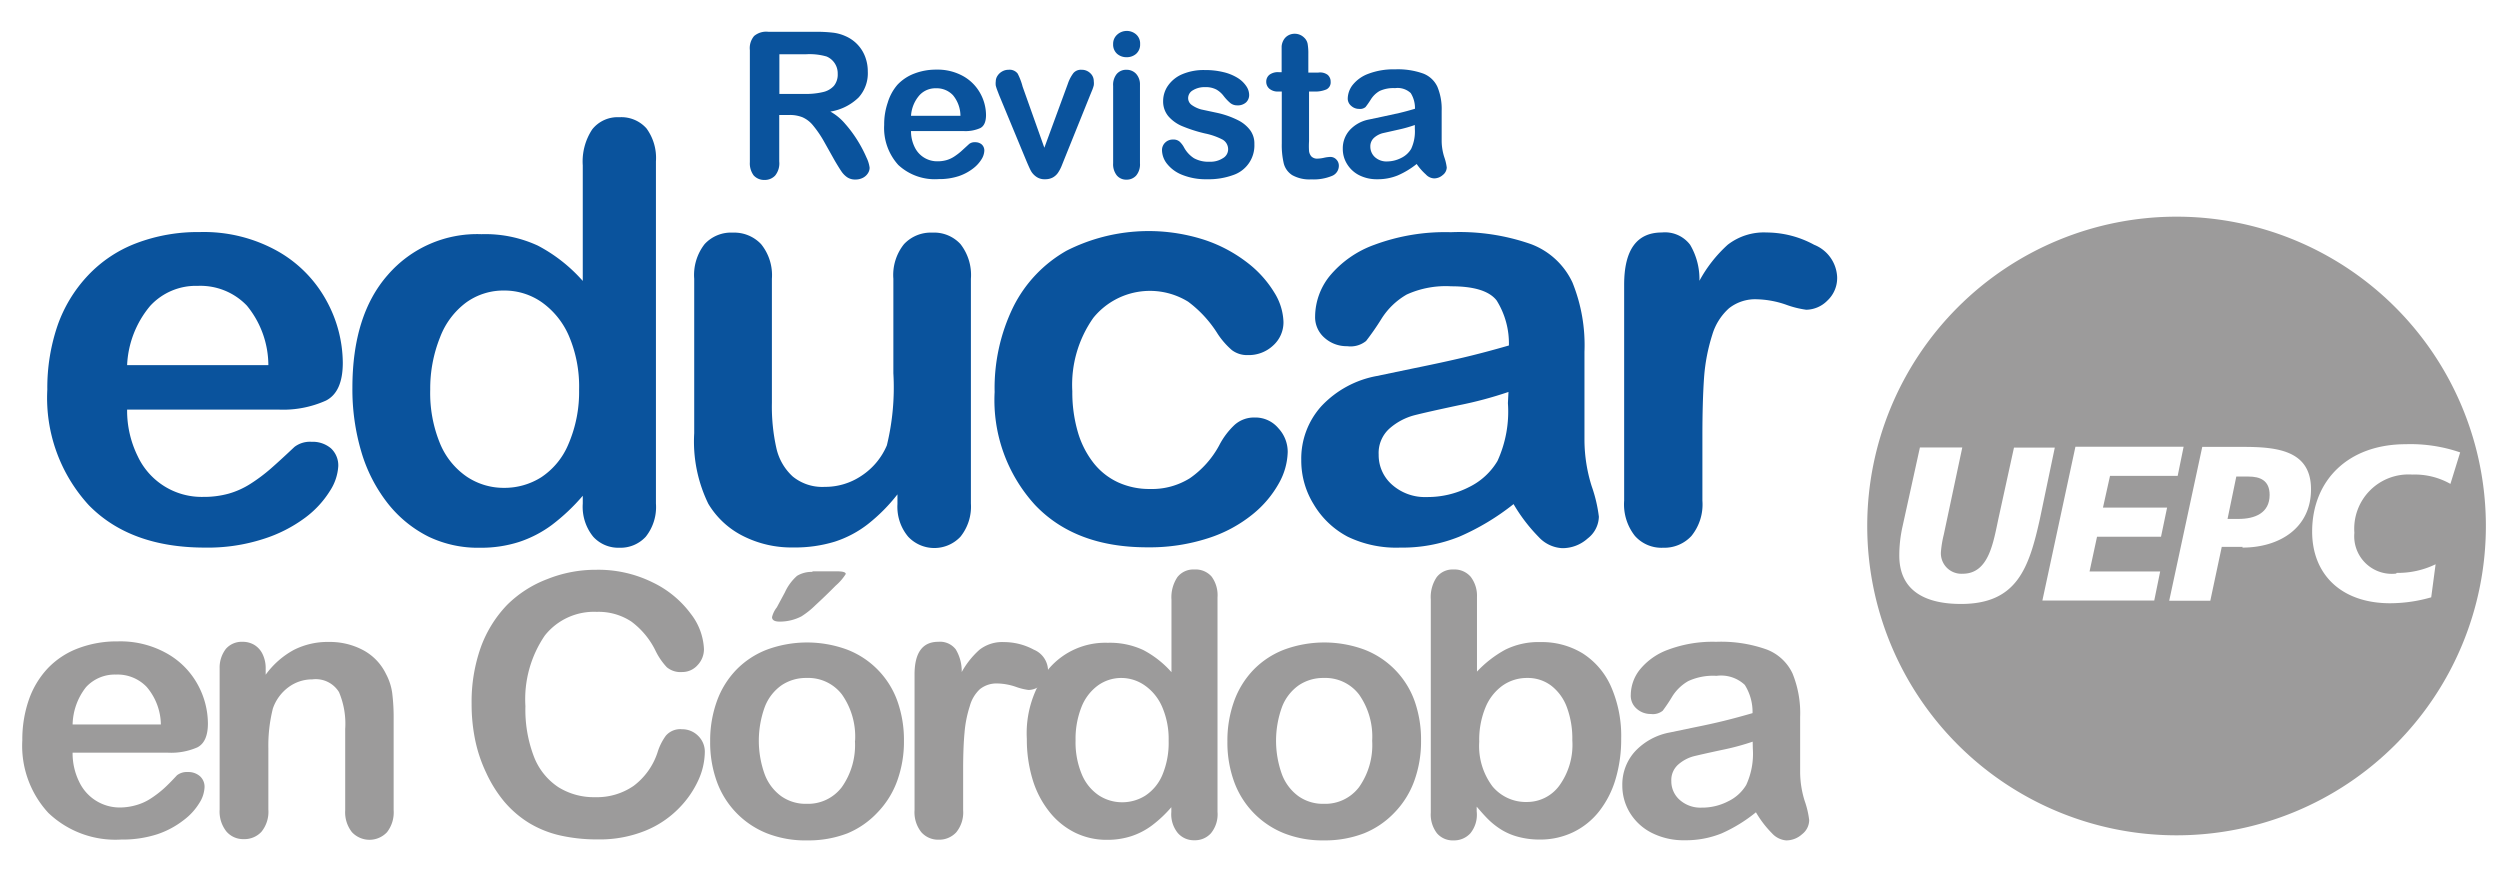
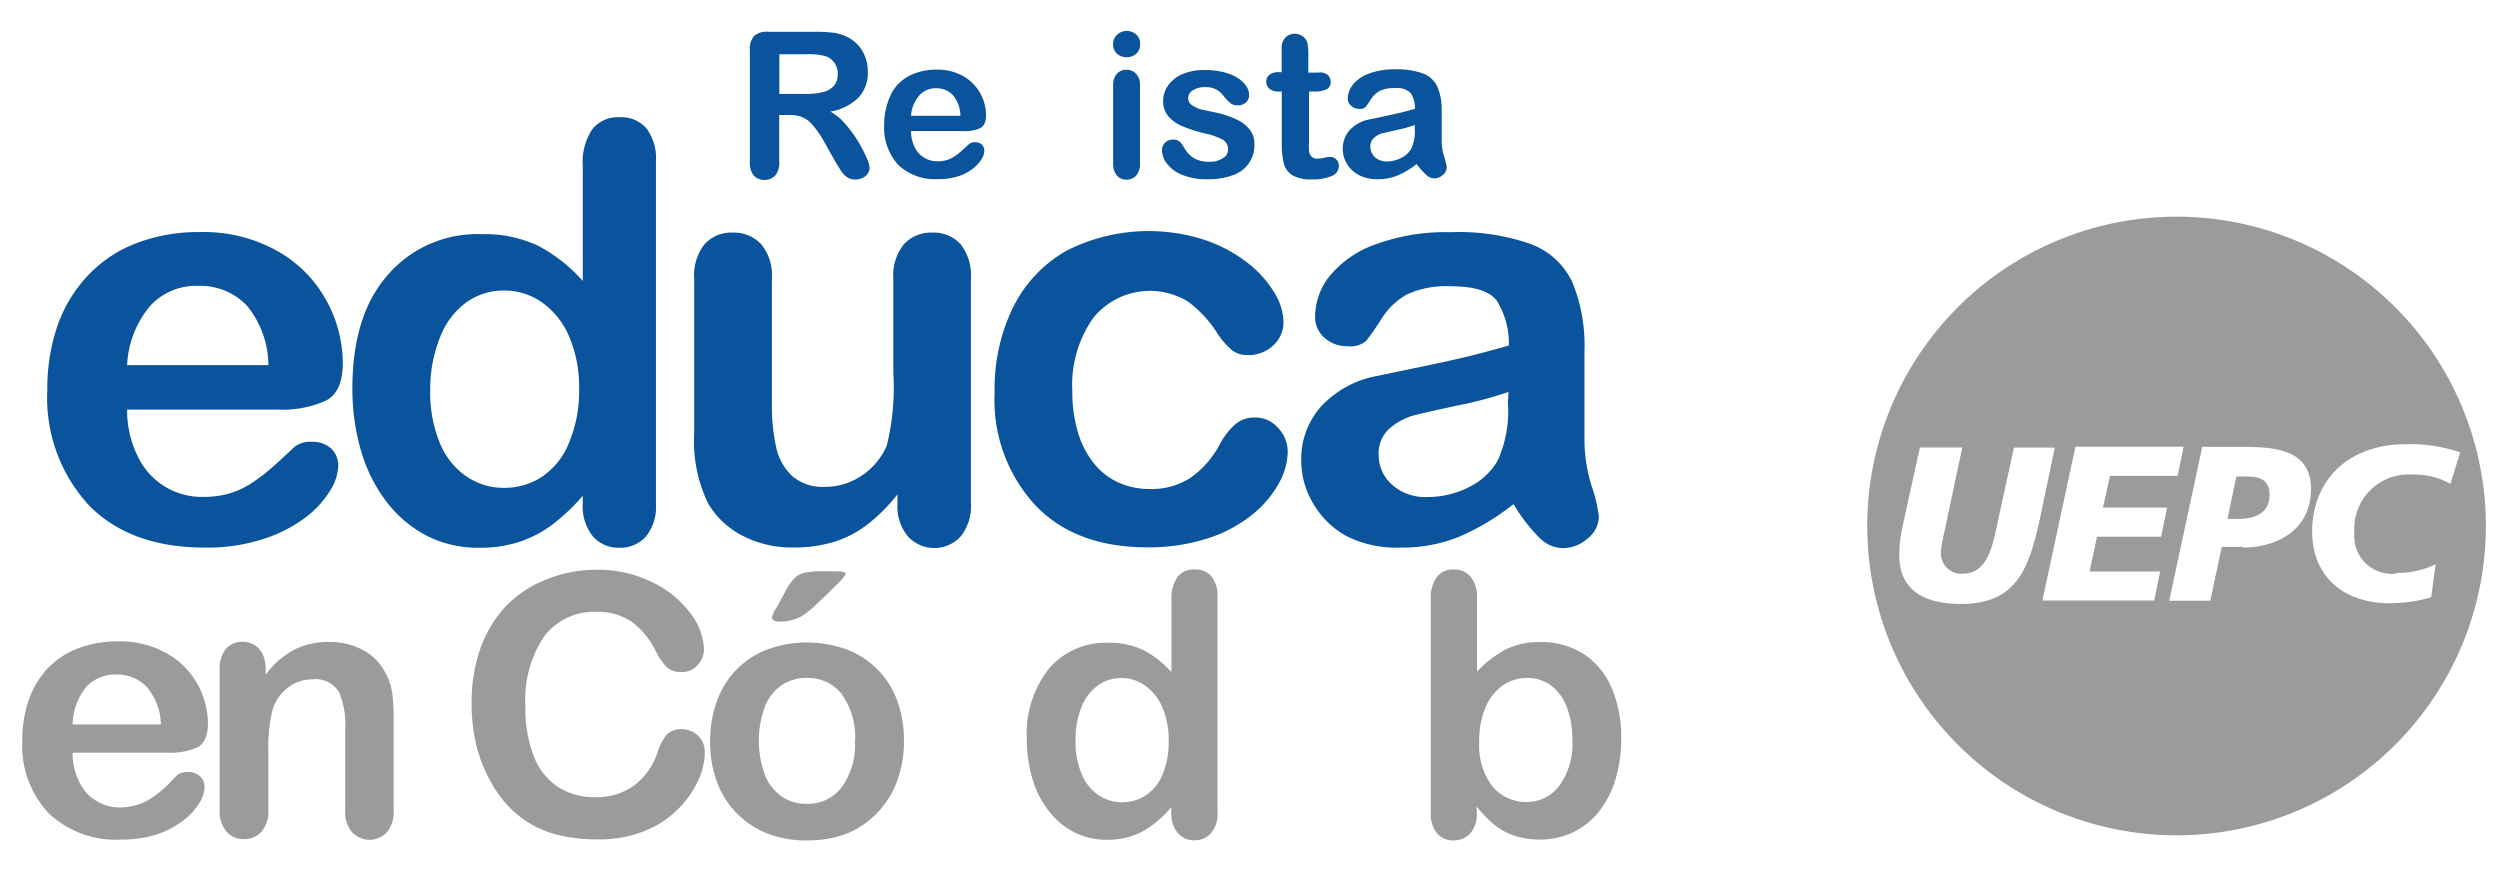
<svg xmlns="http://www.w3.org/2000/svg" id="Capa_1" data-name="Capa 1" viewBox="0 0 177 63">
  <defs>
    <style>.cls-1{fill:#9c9b9b;}.cls-2{fill:#0a539d;}</style>
  </defs>
  <title>RevistaEducar</title>
  <path class="cls-1" d="M159.19,33.74h-.86l-.62,3h.78c1.15,0,2.2-.41,2.2-1.7C160.69,34,160,33.74,159.19,33.74Z" />
  <path class="cls-1" d="M154.1,15.34A21.9,21.9,0,1,0,176,37.24,21.9,21.9,0,0,0,154.1,15.34ZM138.84,42.76c-2.45,0-4.37-.87-4.37-3.43a9.42,9.42,0,0,1,.23-2.06l1.23-5.59h3l-1.31,6.17a7.5,7.5,0,0,0-.2,1.19,1.45,1.45,0,0,0,1.54,1.58c1.87,0,2.17-2.25,2.55-4l1.08-4.93h2.89l-1.06,5.07C143.65,40.22,142.8,42.76,138.84,42.76ZM153,38h-4.53l-.53,2.46h5l-.42,2.06H144.6l2.34-10.89h7.66l-.42,2.06h-4.79l-.5,2.25h4.54Zm5.78.72h-1.48l-.81,3.81h-2.91l2.34-10.89h2.91c2.39,0,4.79.25,4.79,3S161.38,38.77,158.76,38.77Zm10.9,1.84a6.09,6.09,0,0,0,2.76-.61l-.31,2.34a10.57,10.57,0,0,1-2.9.42c-3.51,0-5.53-2.08-5.53-5.07,0-3.62,2.54-6.19,6.63-6.19a10.81,10.81,0,0,1,3.85.58l-.69,2.23a5.13,5.13,0,0,0-2.71-.66,3.84,3.84,0,0,0-4.09,4.12A2.66,2.66,0,0,0,169.65,40.61Z" />
  <path class="cls-2" d="M19.74,29H9a7.29,7.29,0,0,0,.75,3.3,5,5,0,0,0,4.64,2.88,6.56,6.56,0,0,0,1.8-.23,5.83,5.83,0,0,0,1.58-.72,12.11,12.11,0,0,0,1.41-1.06q.64-.56,1.67-1.53a1.8,1.8,0,0,1,1.21-.36,2,2,0,0,1,1.37.46A1.65,1.65,0,0,1,23.95,33a3.57,3.57,0,0,1-.58,1.74,6.91,6.91,0,0,1-1.76,1.91,10,10,0,0,1-3,1.52,12.75,12.75,0,0,1-4.09.6q-5.29,0-8.23-3a11.23,11.23,0,0,1-2.94-8.19,13.65,13.65,0,0,1,.72-4.52A9.94,9.94,0,0,1,6.23,19.5a9.16,9.16,0,0,1,3.42-2.28,12.28,12.28,0,0,1,4.5-.79,10.68,10.68,0,0,1,5.52,1.36,8.93,8.93,0,0,1,3.45,3.51,9.23,9.23,0,0,1,1.15,4.38q0,2.07-1.19,2.68A7.39,7.39,0,0,1,19.74,29ZM9,25.85H19a6.68,6.68,0,0,0-1.52-4.21A4.55,4.55,0,0,0,14,20.24a4.39,4.39,0,0,0-3.37,1.42A7,7,0,0,0,9,25.85Z" />
  <path class="cls-2" d="M41.26,35.65V35.1a14,14,0,0,1-2.18,2.06,8.21,8.21,0,0,1-2.33,1.21,8.76,8.76,0,0,1-2.75.41A8.09,8.09,0,0,1,30.35,38a8.53,8.53,0,0,1-2.91-2.38,10.88,10.88,0,0,1-1.86-3.64,15.53,15.53,0,0,1-.63-4.52q0-5.15,2.51-8a8.36,8.36,0,0,1,6.62-2.88,8.88,8.88,0,0,1,4,.81,11.18,11.18,0,0,1,3.18,2.5V11.71a4.11,4.11,0,0,1,.67-2.55,2.29,2.29,0,0,1,1.92-.86,2.38,2.38,0,0,1,1.92.79,3.54,3.54,0,0,1,.67,2.34V35.65A3.37,3.37,0,0,1,45.72,38a2.43,2.43,0,0,1-1.87.78A2.4,2.4,0,0,1,42,38,3.36,3.36,0,0,1,41.26,35.65Zm-10.8-8.06a9.38,9.38,0,0,0,.69,3.8,5.29,5.29,0,0,0,1.9,2.36,4.69,4.69,0,0,0,2.63.79,4.87,4.87,0,0,0,2.64-.75,5.19,5.19,0,0,0,1.91-2.31A9.34,9.34,0,0,0,41,27.58a9.1,9.1,0,0,0-.71-3.77,5.67,5.67,0,0,0-1.93-2.41,4.61,4.61,0,0,0-2.66-.83,4.5,4.5,0,0,0-2.7.85,5.48,5.48,0,0,0-1.84,2.45A9.75,9.75,0,0,0,30.46,27.58Z" />
  <path class="cls-2" d="M63.54,35.69V35a12.28,12.28,0,0,1-2.07,2.09,7.63,7.63,0,0,1-2.37,1.26,9.61,9.61,0,0,1-2.94.41,7.59,7.59,0,0,1-3.57-.82,6,6,0,0,1-2.44-2.27,10.06,10.06,0,0,1-1-5V19.74a3.55,3.55,0,0,1,.74-2.46,2.54,2.54,0,0,1,2-.81,2.61,2.61,0,0,1,2,.82,3.49,3.49,0,0,1,.76,2.45v8.79a13.56,13.56,0,0,0,.32,3.21,3.85,3.85,0,0,0,1.16,2,3.31,3.31,0,0,0,2.26.73A4.6,4.6,0,0,0,61,33.68a4.82,4.82,0,0,0,1.79-2.15,17.34,17.34,0,0,0,.46-5.11V19.74A3.49,3.49,0,0,1,64,17.29a2.59,2.59,0,0,1,2-.82,2.54,2.54,0,0,1,2,.81,3.55,3.55,0,0,1,.74,2.46V35.65A3.4,3.4,0,0,1,68,38a2.54,2.54,0,0,1-3.7,0A3.29,3.29,0,0,1,63.54,35.69Z" />
  <path class="cls-2" d="M91.17,32a4.74,4.74,0,0,1-.61,2.19,7.52,7.52,0,0,1-1.87,2.22,9.65,9.65,0,0,1-3.17,1.7,13.42,13.42,0,0,1-4.3.64q-5.09,0-7.94-3a11,11,0,0,1-2.86-8,13.09,13.09,0,0,1,1.31-6,9.38,9.38,0,0,1,3.78-4A12.85,12.85,0,0,1,85.33,17a10.21,10.21,0,0,1,3,1.61,7.71,7.71,0,0,1,1.89,2.1,4.17,4.17,0,0,1,.65,2.08,2.2,2.2,0,0,1-.73,1.67,2.52,2.52,0,0,1-1.78.68,1.79,1.79,0,0,1-1.14-.35,5.57,5.57,0,0,1-1-1.14,8.32,8.32,0,0,0-2.1-2.29,5.16,5.16,0,0,0-6.71,1.14,8.22,8.22,0,0,0-1.49,5.2,10.06,10.06,0,0,0,.38,2.85,6.46,6.46,0,0,0,1.11,2.21,4.73,4.73,0,0,0,1.75,1.39,5.31,5.31,0,0,0,2.25.47,5.07,5.07,0,0,0,2.83-.76,6.69,6.69,0,0,0,2.08-2.33,5.36,5.36,0,0,1,1.09-1.45,2.06,2.06,0,0,1,1.43-.52,2.12,2.12,0,0,1,1.67.76A2.45,2.45,0,0,1,91.17,32Z" />
  <path class="cls-2" d="M107.16,35.69A17,17,0,0,1,103.31,38a10.77,10.77,0,0,1-4.17.77A7.91,7.91,0,0,1,95.42,38,6.1,6.1,0,0,1,93,35.69a5.86,5.86,0,0,1-.87-3.1,5.54,5.54,0,0,1,1.43-3.84,7.14,7.14,0,0,1,3.92-2.13l2.59-.54q2.07-.42,3.55-.77t3.21-.85a5.73,5.73,0,0,0-.87-3.19q-.78-1-3.21-1a6.69,6.69,0,0,0-3.15.58,5.11,5.11,0,0,0-1.81,1.75,18.41,18.41,0,0,1-1.07,1.54,1.75,1.75,0,0,1-1.34.37,2.34,2.34,0,0,1-1.6-.59,1.93,1.93,0,0,1-.67-1.52,4.64,4.64,0,0,1,1-2.82,7.33,7.33,0,0,1,3.2-2.25,14.4,14.4,0,0,1,5.41-.89,15.32,15.32,0,0,1,5.69.85A5.29,5.29,0,0,1,111.33,20a11.83,11.83,0,0,1,.85,4.91q0,1.93,0,3.28t0,3a11,11,0,0,0,.51,3.23,10.23,10.23,0,0,1,.51,2.16,2,2,0,0,1-.79,1.54,2.66,2.66,0,0,1-1.8.69,2.43,2.43,0,0,1-1.67-.79A11.82,11.82,0,0,1,107.16,35.69Zm-.36-7.94a27.6,27.6,0,0,1-3.51.94q-2.3.49-3.19.72a4.35,4.35,0,0,0-1.69.9,2.32,2.32,0,0,0-.8,1.88,2.78,2.78,0,0,0,.94,2.12,3.5,3.5,0,0,0,2.47.88,6.44,6.44,0,0,0,3-.71,4.77,4.77,0,0,0,2-1.84,8.4,8.4,0,0,0,.74-4.1Z" />
-   <path class="cls-2" d="M120.53,30.86v4.59a3.54,3.54,0,0,1-.78,2.5,2.61,2.61,0,0,1-2,.83,2.51,2.51,0,0,1-2-.84,3.6,3.6,0,0,1-.76-2.49V20.16q0-3.7,2.67-3.7a2.23,2.23,0,0,1,2,.87,4.77,4.77,0,0,1,.66,2.55,9.6,9.6,0,0,1,2-2.55,4.18,4.18,0,0,1,2.76-.87,7.08,7.08,0,0,1,3.36.87,2.58,2.58,0,0,1,1.63,2.29,2.18,2.18,0,0,1-.69,1.66,2.15,2.15,0,0,1-1.5.65,6.83,6.83,0,0,1-1.46-.37,6.78,6.78,0,0,0-2-.37,3,3,0,0,0-2,.63,4.07,4.07,0,0,0-1.19,1.88,13.1,13.1,0,0,0-.58,3Q120.53,28.39,120.53,30.86Z" />
  <path class="cls-1" d="M11.88,53.29H5.14a4.57,4.57,0,0,0,.47,2.07,3.17,3.17,0,0,0,2.91,1.81A4.16,4.16,0,0,0,9.65,57a3.69,3.69,0,0,0,1-.45,7.53,7.53,0,0,0,.88-.66q.4-.35,1-1a1.13,1.13,0,0,1,.76-.23,1.25,1.25,0,0,1,.86.29,1,1,0,0,1,.33.82,2.25,2.25,0,0,1-.37,1.09,4.33,4.33,0,0,1-1.1,1.2,6.29,6.29,0,0,1-1.86,1,8,8,0,0,1-2.57.38,6.87,6.87,0,0,1-5.16-1.89,7,7,0,0,1-1.84-5.14,8.57,8.57,0,0,1,.45-2.83,6.25,6.25,0,0,1,1.33-2.24,5.76,5.76,0,0,1,2.15-1.43,7.72,7.72,0,0,1,2.83-.5,6.71,6.71,0,0,1,3.47.85A5.61,5.61,0,0,1,14,48.47a5.79,5.79,0,0,1,.72,2.75q0,1.3-.74,1.69A4.64,4.64,0,0,1,11.88,53.29Zm-6.74-2h6.25a4.19,4.19,0,0,0-1-2.65,2.85,2.85,0,0,0-2.18-.88,2.76,2.76,0,0,0-2.12.89A4.43,4.43,0,0,0,5.14,51.34Z" />
  <path class="cls-1" d="M18.81,47.35v.42a6,6,0,0,1,2-1.76,5.3,5.3,0,0,1,2.48-.56,5,5,0,0,1,2.44.59,3.77,3.77,0,0,1,1.6,1.68,4,4,0,0,1,.44,1.36,14.14,14.14,0,0,1,.1,1.87v6.41a2.28,2.28,0,0,1-.47,1.56,1.7,1.7,0,0,1-2.48,0,2.27,2.27,0,0,1-.48-1.55V51.61A5.73,5.73,0,0,0,24,49a1.93,1.93,0,0,0-1.89-.9,2.8,2.8,0,0,0-1.68.55,3.15,3.15,0,0,0-1.11,1.51A10.79,10.79,0,0,0,19,53v4.32a2.24,2.24,0,0,1-.49,1.57,1.64,1.64,0,0,1-1.26.52,1.56,1.56,0,0,1-1.22-.54,2.27,2.27,0,0,1-.48-1.55v-10A2.17,2.17,0,0,1,16,45.93a1.49,1.49,0,0,1,1.17-.49,1.59,1.59,0,0,1,.82.21,1.53,1.53,0,0,1,.59.64A2.27,2.27,0,0,1,18.81,47.35Z" />
  <path class="cls-1" d="M49.9,53.29a4.93,4.93,0,0,1-.44,1.91,6.9,6.9,0,0,1-1.37,2,7,7,0,0,1-2.39,1.61,8.58,8.58,0,0,1-3.38.62,11.82,11.82,0,0,1-2.66-.28,7.47,7.47,0,0,1-2.18-.87,7.35,7.35,0,0,1-1.8-1.55,9.19,9.19,0,0,1-1.25-2,10.15,10.15,0,0,1-.78-2.3,12.54,12.54,0,0,1-.26-2.6,11.55,11.55,0,0,1,.65-4,8.53,8.53,0,0,1,1.86-3A8.11,8.11,0,0,1,38.75,41a9.2,9.2,0,0,1,3.47-.66,8.68,8.68,0,0,1,4,.9,7.24,7.24,0,0,1,2.69,2.22,4.37,4.37,0,0,1,.93,2.49,1.63,1.63,0,0,1-.45,1.14,1.44,1.44,0,0,1-1.1.49,1.51,1.51,0,0,1-1.08-.34,4.7,4.7,0,0,1-.8-1.17A5.65,5.65,0,0,0,44.69,44a4.21,4.21,0,0,0-2.44-.68A4.43,4.43,0,0,0,38.57,45a8,8,0,0,0-1.37,5,9.27,9.27,0,0,0,.61,3.59,4.54,4.54,0,0,0,1.72,2.14,4.74,4.74,0,0,0,2.6.71,4.57,4.57,0,0,0,2.73-.8,4.84,4.84,0,0,0,1.69-2.36,4,4,0,0,1,.59-1.19,1.34,1.34,0,0,1,1.14-.46,1.59,1.59,0,0,1,1.15.47A1.56,1.56,0,0,1,49.9,53.29Z" />
  <path class="cls-1" d="M64,52.45a8.15,8.15,0,0,1-.48,2.84,6.28,6.28,0,0,1-1.39,2.23A6.14,6.14,0,0,1,60,59a7.69,7.69,0,0,1-2.84.5A7.45,7.45,0,0,1,54.3,59a6.21,6.21,0,0,1-3.55-3.67,8.11,8.11,0,0,1-.47-2.83,8.22,8.22,0,0,1,.48-2.87,6.23,6.23,0,0,1,1.38-2.22,6.06,6.06,0,0,1,2.17-1.42,8.22,8.22,0,0,1,5.66,0,6.11,6.11,0,0,1,3.57,3.66A8.19,8.19,0,0,1,64,52.45Zm-3.46,0a5.18,5.18,0,0,0-.93-3.28A3,3,0,0,0,57.11,48a3.09,3.09,0,0,0-1.78.52,3.32,3.32,0,0,0-1.19,1.55,7,7,0,0,0,0,4.75,3.38,3.38,0,0,0,1.17,1.55,3,3,0,0,0,1.8.54,3,3,0,0,0,2.49-1.18A5.16,5.16,0,0,0,60.53,52.45Zm-3-12h1.7c.43,0,.64.06.64.19a3.66,3.66,0,0,1-.71.82q-.71.72-1.43,1.38a5.85,5.85,0,0,1-1,.8,3.34,3.34,0,0,1-1.54.37q-.54,0-.54-.32A1.81,1.81,0,0,1,55,43l.57-1.06a3.5,3.5,0,0,1,.86-1.17A2,2,0,0,1,57.5,40.49Z" />
-   <path class="cls-1" d="M68.19,54.48v2.88a2.22,2.22,0,0,1-.49,1.57,1.64,1.64,0,0,1-1.25.52,1.58,1.58,0,0,1-1.22-.53,2.26,2.26,0,0,1-.48-1.56v-9.6q0-2.32,1.68-2.32a1.4,1.4,0,0,1,1.24.54,3,3,0,0,1,.42,1.6A6,6,0,0,1,69.35,46a2.62,2.62,0,0,1,1.74-.54,4.45,4.45,0,0,1,2.11.54,1.62,1.62,0,0,1,1,1.44,1.37,1.37,0,0,1-.44,1,1.35,1.35,0,0,1-.94.41,4.31,4.31,0,0,1-.92-.23,4.26,4.26,0,0,0-1.28-.23,1.88,1.88,0,0,0-1.24.4A2.55,2.55,0,0,0,68.66,50a8.21,8.21,0,0,0-.37,1.86Q68.19,52.93,68.19,54.48Z" />
  <path class="cls-1" d="M82.93,57.49v-.34a8.76,8.76,0,0,1-1.37,1.29,5.12,5.12,0,0,1-1.46.76,5.49,5.49,0,0,1-1.72.26,5.07,5.07,0,0,1-2.29-.52,5.33,5.33,0,0,1-1.82-1.5,6.81,6.81,0,0,1-1.17-2.28,9.78,9.78,0,0,1-.4-2.84,7.4,7.4,0,0,1,1.58-5,5.25,5.25,0,0,1,4.15-1.81,5.57,5.57,0,0,1,2.51.51,7,7,0,0,1,2,1.57V42.46a2.57,2.57,0,0,1,.42-1.6,1.44,1.44,0,0,1,1.21-.54,1.5,1.5,0,0,1,1.21.5,2.22,2.22,0,0,1,.42,1.47v15.2A2.11,2.11,0,0,1,85.73,59a1.52,1.52,0,0,1-1.17.49,1.5,1.5,0,0,1-1.17-.51A2.1,2.1,0,0,1,82.93,57.49Zm-6.78-5.06a5.88,5.88,0,0,0,.44,2.39,3.33,3.33,0,0,0,1.19,1.48,3,3,0,0,0,1.65.5,3.06,3.06,0,0,0,1.66-.47,3.26,3.26,0,0,0,1.2-1.45,5.87,5.87,0,0,0,.45-2.44,5.71,5.71,0,0,0-.45-2.37,3.56,3.56,0,0,0-1.21-1.52A2.9,2.9,0,0,0,79.41,48a2.83,2.83,0,0,0-1.69.54,3.45,3.45,0,0,0-1.16,1.54A6.13,6.13,0,0,0,76.15,52.42Z" />
-   <path class="cls-1" d="M100.61,52.45a8.16,8.16,0,0,1-.48,2.84,6.28,6.28,0,0,1-1.39,2.23A6.14,6.14,0,0,1,96.57,59a7.69,7.69,0,0,1-2.84.5A7.45,7.45,0,0,1,90.92,59a6.21,6.21,0,0,1-3.55-3.67,8.13,8.13,0,0,1-.47-2.83,8.22,8.22,0,0,1,.48-2.87,6.24,6.24,0,0,1,1.38-2.22,6.06,6.06,0,0,1,2.17-1.42,8.22,8.22,0,0,1,5.66,0,6.11,6.11,0,0,1,3.57,3.66A8.19,8.19,0,0,1,100.61,52.45Zm-3.46,0a5.18,5.18,0,0,0-.93-3.28A3,3,0,0,0,93.73,48a3.09,3.09,0,0,0-1.78.52,3.32,3.32,0,0,0-1.19,1.55,7,7,0,0,0,0,4.75,3.38,3.38,0,0,0,1.17,1.55,3,3,0,0,0,1.8.54,3,3,0,0,0,2.49-1.18A5.16,5.16,0,0,0,97.15,52.45Z" />
  <path class="cls-1" d="M104.57,42.28v5.27a8,8,0,0,1,2-1.55,5.28,5.28,0,0,1,2.5-.54,5.53,5.53,0,0,1,3,.81,5.35,5.35,0,0,1,2,2.36,8.7,8.7,0,0,1,.71,3.67,9.82,9.82,0,0,1-.4,2.87,6.8,6.8,0,0,1-1.16,2.27,5.22,5.22,0,0,1-1.84,1.48,5.38,5.38,0,0,1-2.38.52,5.74,5.74,0,0,1-1.5-.19,4.4,4.4,0,0,1-1.19-.5,5.42,5.42,0,0,1-.84-.64q-.35-.33-.92-1v.34A2.08,2.08,0,0,1,104.1,59a1.56,1.56,0,0,1-1.19.5,1.47,1.47,0,0,1-1.17-.5,2.18,2.18,0,0,1-.44-1.47V42.44a2.52,2.52,0,0,1,.42-1.58,1.42,1.42,0,0,1,1.18-.54,1.51,1.51,0,0,1,1.22.51A2.21,2.21,0,0,1,104.57,42.28Zm.16,10.24a4.75,4.75,0,0,0,.94,3.16,3.08,3.08,0,0,0,2.47,1.1,2.83,2.83,0,0,0,2.24-1.13,4.93,4.93,0,0,0,.94-3.24,6.37,6.37,0,0,0-.39-2.35,3.42,3.42,0,0,0-1.11-1.52,2.74,2.74,0,0,0-1.68-.54,3,3,0,0,0-1.76.54,3.57,3.57,0,0,0-1.21,1.55A6,6,0,0,0,104.73,52.52Z" />
-   <path class="cls-1" d="M124.32,57.51A10.71,10.71,0,0,1,121.9,59a6.76,6.76,0,0,1-2.62.49,5,5,0,0,1-2.33-.52,3.84,3.84,0,0,1-1.55-1.42,3.69,3.69,0,0,1-.54-1.94,3.48,3.48,0,0,1,.9-2.41,4.48,4.48,0,0,1,2.46-1.34l1.63-.34q1.3-.26,2.23-.49t2-.54a3.59,3.59,0,0,0-.55-2,2.45,2.45,0,0,0-2-.64,4.19,4.19,0,0,0-2,.37,3.21,3.21,0,0,0-1.14,1.1,11.57,11.57,0,0,1-.67,1,1.1,1.1,0,0,1-.84.23,1.47,1.47,0,0,1-1-.37,1.21,1.21,0,0,1-.42-1,2.92,2.92,0,0,1,.64-1.77,4.6,4.6,0,0,1,2-1.41,9,9,0,0,1,3.4-.56,9.61,9.61,0,0,1,3.57.54,3.33,3.33,0,0,1,1.84,1.7,7.44,7.44,0,0,1,.54,3.08q0,1.21,0,2.06t0,1.88a6.93,6.93,0,0,0,.32,2,6.4,6.4,0,0,1,.32,1.36,1.27,1.27,0,0,1-.5,1,1.67,1.67,0,0,1-1.13.44,1.53,1.53,0,0,1-1-.5A7.4,7.4,0,0,1,124.32,57.51Zm-.23-5a17.44,17.44,0,0,1-2.2.59q-1.44.31-2,.45a2.73,2.73,0,0,0-1.06.57,1.46,1.46,0,0,0-.5,1.18,1.75,1.75,0,0,0,.59,1.33,2.2,2.2,0,0,0,1.55.55,4,4,0,0,0,1.89-.45,3,3,0,0,0,1.27-1.15,5.28,5.28,0,0,0,.47-2.58Z" />
  <path class="cls-2" d="M55.9,8.14h-.73v3.29a1.37,1.37,0,0,1-.29,1,1,1,0,0,1-.75.31,1,1,0,0,1-.77-.32,1.43,1.43,0,0,1-.27-.94V3.55a1.33,1.33,0,0,1,.3-1,1.33,1.33,0,0,1,1-.3h3.37a10.34,10.34,0,0,1,1.19.06,3,3,0,0,1,.89.24,2.59,2.59,0,0,1,.85.58,2.55,2.55,0,0,1,.56.88,2.92,2.92,0,0,1,.19,1.06,2.55,2.55,0,0,1-.65,1.83,3.7,3.7,0,0,1-2,1,3.79,3.79,0,0,1,1.05.87,8.76,8.76,0,0,1,.9,1.22,9.06,9.06,0,0,1,.61,1.17,2.29,2.29,0,0,1,.22.72.73.73,0,0,1-.13.4.9.9,0,0,1-.35.31,1.12,1.12,0,0,1-.52.12,1,1,0,0,1-.59-.16,1.56,1.56,0,0,1-.41-.42q-.17-.25-.46-.74L58.33,10a7.7,7.7,0,0,0-.8-1.16,2,2,0,0,0-.72-.54A2.44,2.44,0,0,0,55.9,8.14Zm1.19-4.3H55.18V6.65H57a5.15,5.15,0,0,0,1.26-.13,1.48,1.48,0,0,0,.78-.44,1.27,1.27,0,0,0,.27-.86A1.29,1.29,0,0,0,58.52,4,4.32,4.32,0,0,0,57.09,3.84Z" />
  <path class="cls-2" d="M68.23,9.28H64.5a2.53,2.53,0,0,0,.26,1.14,1.76,1.76,0,0,0,1.61,1,2.31,2.31,0,0,0,.63-.08,2,2,0,0,0,.55-.25,4.31,4.31,0,0,0,.49-.37l.58-.53a.63.63,0,0,1,.42-.12.69.69,0,0,1,.47.16.58.58,0,0,1,.18.45,1.24,1.24,0,0,1-.2.6,2.39,2.39,0,0,1-.61.66,3.48,3.48,0,0,1-1,.53,4.42,4.42,0,0,1-1.42.21,3.8,3.8,0,0,1-2.86-1,3.9,3.9,0,0,1-1-2.84,4.73,4.73,0,0,1,.25-1.57A3.45,3.45,0,0,1,63.54,6a3.18,3.18,0,0,1,1.19-.79,4.26,4.26,0,0,1,1.56-.28,3.72,3.72,0,0,1,1.92.47,3.11,3.11,0,0,1,1.2,1.22,3.21,3.21,0,0,1,.4,1.52q0,.72-.41.93A2.58,2.58,0,0,1,68.23,9.28ZM64.5,8.2H68a2.32,2.32,0,0,0-.53-1.46,1.58,1.58,0,0,0-1.2-.49,1.53,1.53,0,0,0-1.17.49A2.45,2.45,0,0,0,64.5,8.2Z" />
-   <path class="cls-2" d="M72.4,6.13l1.54,4.33L75.6,5.94A2.7,2.7,0,0,1,76,5.17a.7.7,0,0,1,.57-.23.86.86,0,0,1,.62.24.76.76,0,0,1,.25.57,1.15,1.15,0,0,1,0,.29,2.88,2.88,0,0,1-.1.31l-.14.34-1.83,4.54-.2.5a2.6,2.6,0,0,1-.27.51,1.08,1.08,0,0,1-.37.33,1.11,1.11,0,0,1-.53.12,1,1,0,0,1-.65-.19,1.24,1.24,0,0,1-.36-.4q-.12-.22-.39-.87L70.74,6.74l-.13-.34a3,3,0,0,1-.11-.34,1.22,1.22,0,0,1,0-.3.73.73,0,0,1,.12-.39.93.93,0,0,1,.33-.31.89.89,0,0,1,.45-.12.72.72,0,0,1,.65.27A4.38,4.38,0,0,1,72.4,6.13Z" />
  <path class="cls-2" d="M79.77,4.05a1,1,0,0,1-.68-.24.87.87,0,0,1-.28-.69.86.86,0,0,1,.29-.67,1,1,0,0,1,.67-.26,1,1,0,0,1,.66.24.85.85,0,0,1,.29.69.87.87,0,0,1-.28.69A1,1,0,0,1,79.77,4.05Zm.94,2v5.51a1.23,1.23,0,0,1-.27.87.9.9,0,0,1-.69.29.86.86,0,0,1-.68-.3,1.27,1.27,0,0,1-.26-.86V6.08a1.22,1.22,0,0,1,.26-.85.88.88,0,0,1,.68-.29.91.91,0,0,1,.69.29A1.11,1.11,0,0,1,80.71,6Z" />
  <path class="cls-2" d="M88.81,10.2a2.21,2.21,0,0,1-1.52,2.2,5.07,5.07,0,0,1-1.83.29,4.46,4.46,0,0,1-1.76-.31,2.56,2.56,0,0,1-1.08-.79,1.59,1.59,0,0,1-.35-.95.73.73,0,0,1,.22-.54.77.77,0,0,1,.57-.22.66.66,0,0,1,.46.15,1.6,1.6,0,0,1,.31.41,2.09,2.09,0,0,0,.7.76,2.11,2.11,0,0,0,1.11.25,1.61,1.61,0,0,0,.94-.25.72.72,0,0,0,.37-.58.79.79,0,0,0-.38-.73,4.69,4.69,0,0,0-1.25-.44,10.37,10.37,0,0,1-1.6-.51,2.64,2.64,0,0,1-1-.71,1.63,1.63,0,0,1-.37-1.08,1.91,1.91,0,0,1,.34-1.08,2.34,2.34,0,0,1,1-.81,3.87,3.87,0,0,1,1.61-.3,5.33,5.33,0,0,1,1.33.15,3.35,3.35,0,0,1,1,.41,2,2,0,0,1,.6.57,1.12,1.12,0,0,1,.21.62.71.71,0,0,1-.22.54.87.87,0,0,1-.62.21.77.77,0,0,1-.5-.17,3.29,3.29,0,0,1-.47-.5,1.71,1.71,0,0,0-.51-.45,1.6,1.6,0,0,0-.8-.17,1.56,1.56,0,0,0-.86.22.64.64,0,0,0-.34.55.6.6,0,0,0,.25.49,2.1,2.1,0,0,0,.68.32L86.22,8a6.31,6.31,0,0,1,1.45.52,2.41,2.41,0,0,1,.85.71A1.58,1.58,0,0,1,88.81,10.2Z" />
  <path class="cls-2" d="M90.53,5.11h.21V4q0-.46,0-.72a1.07,1.07,0,0,1,.14-.45.86.86,0,0,1,.32-.32.92.92,0,0,1,.47-.12.94.94,0,0,1,.66.27.81.81,0,0,1,.25.44,4,4,0,0,1,.05.74v1.3h.7A.89.89,0,0,1,94,5.3a.63.63,0,0,1,.21.49.55.55,0,0,1-.3.54,2,2,0,0,1-.87.15h-.36V10a5.54,5.54,0,0,0,0,.69.7.7,0,0,0,.17.39.57.57,0,0,0,.44.15,2.34,2.34,0,0,0,.45-.06,2.38,2.38,0,0,1,.45-.06.57.57,0,0,1,.42.18.62.62,0,0,1,.18.46.77.77,0,0,1-.5.71,3.41,3.41,0,0,1-1.45.24,2.49,2.49,0,0,1-1.35-.3,1.39,1.39,0,0,1-.6-.83,5.68,5.68,0,0,1-.14-1.42V6.48h-.25a.91.91,0,0,1-.63-.2.64.64,0,0,1-.22-.5.62.62,0,0,1,.23-.49A1,1,0,0,1,90.53,5.11Z" />
  <path class="cls-2" d="M100.3,11.61a5.88,5.88,0,0,1-1.34.81,3.73,3.73,0,0,1-1.45.27,2.74,2.74,0,0,1-1.29-.29,2.13,2.13,0,0,1-.85-.79,2,2,0,0,1-.3-1.08,1.92,1.92,0,0,1,.5-1.33,2.48,2.48,0,0,1,1.36-.74l.9-.19L99.07,8q.51-.12,1.11-.3a2,2,0,0,0-.3-1.11,1.36,1.36,0,0,0-1.11-.35,2.32,2.32,0,0,0-1.09.2,1.78,1.78,0,0,0-.63.61,6.36,6.36,0,0,1-.37.53.61.61,0,0,1-.46.13.82.82,0,0,1-.55-.21A.67.67,0,0,1,95.42,7a1.61,1.61,0,0,1,.36-1,2.55,2.55,0,0,1,1.11-.78,5,5,0,0,1,1.88-.31,5.31,5.31,0,0,1,2,.3,1.83,1.83,0,0,1,1,.94,4.1,4.1,0,0,1,.3,1.7c0,.45,0,.83,0,1.14s0,.66,0,1a3.85,3.85,0,0,0,.18,1.12,3.53,3.53,0,0,1,.18.75.7.7,0,0,1-.28.53.92.92,0,0,1-.62.24.84.84,0,0,1-.58-.28A4.06,4.06,0,0,1,100.3,11.61Zm-.13-2.76A9.48,9.48,0,0,1,99,9.18l-1.11.25a1.5,1.5,0,0,0-.59.31.81.81,0,0,0-.28.65,1,1,0,0,0,.33.74,1.21,1.21,0,0,0,.86.3,2.23,2.23,0,0,0,1-.25,1.65,1.65,0,0,0,.7-.64,2.92,2.92,0,0,0,.26-1.42Z" />
</svg>